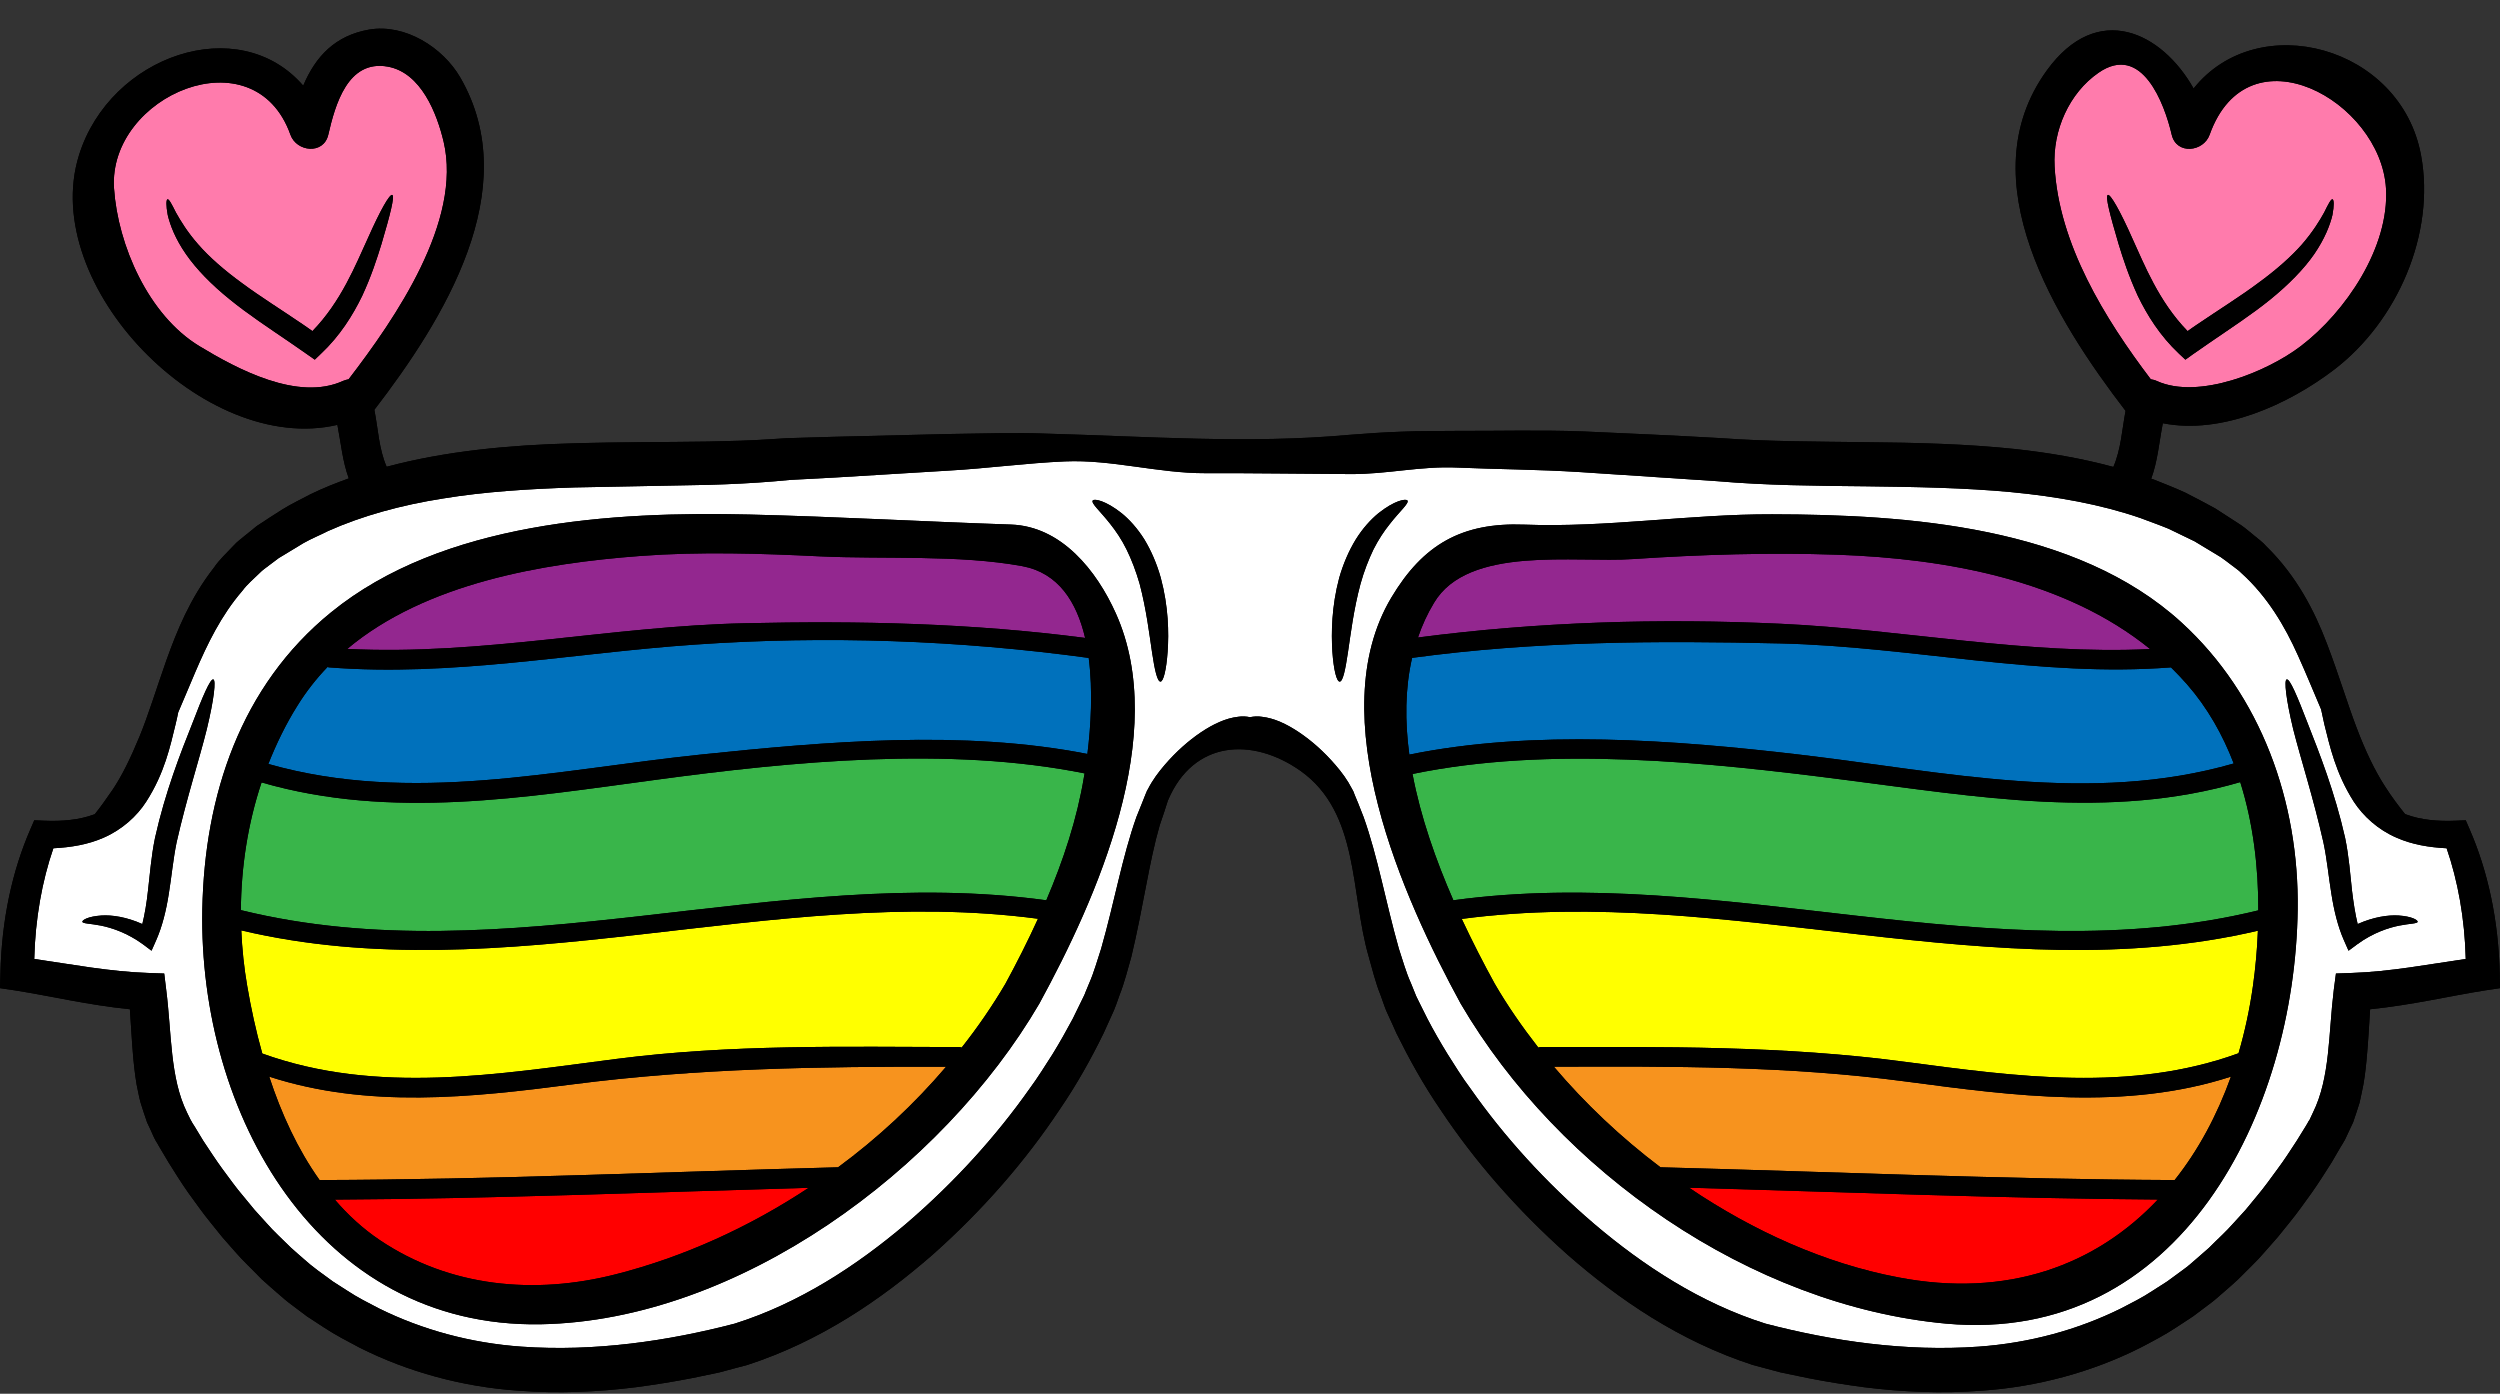
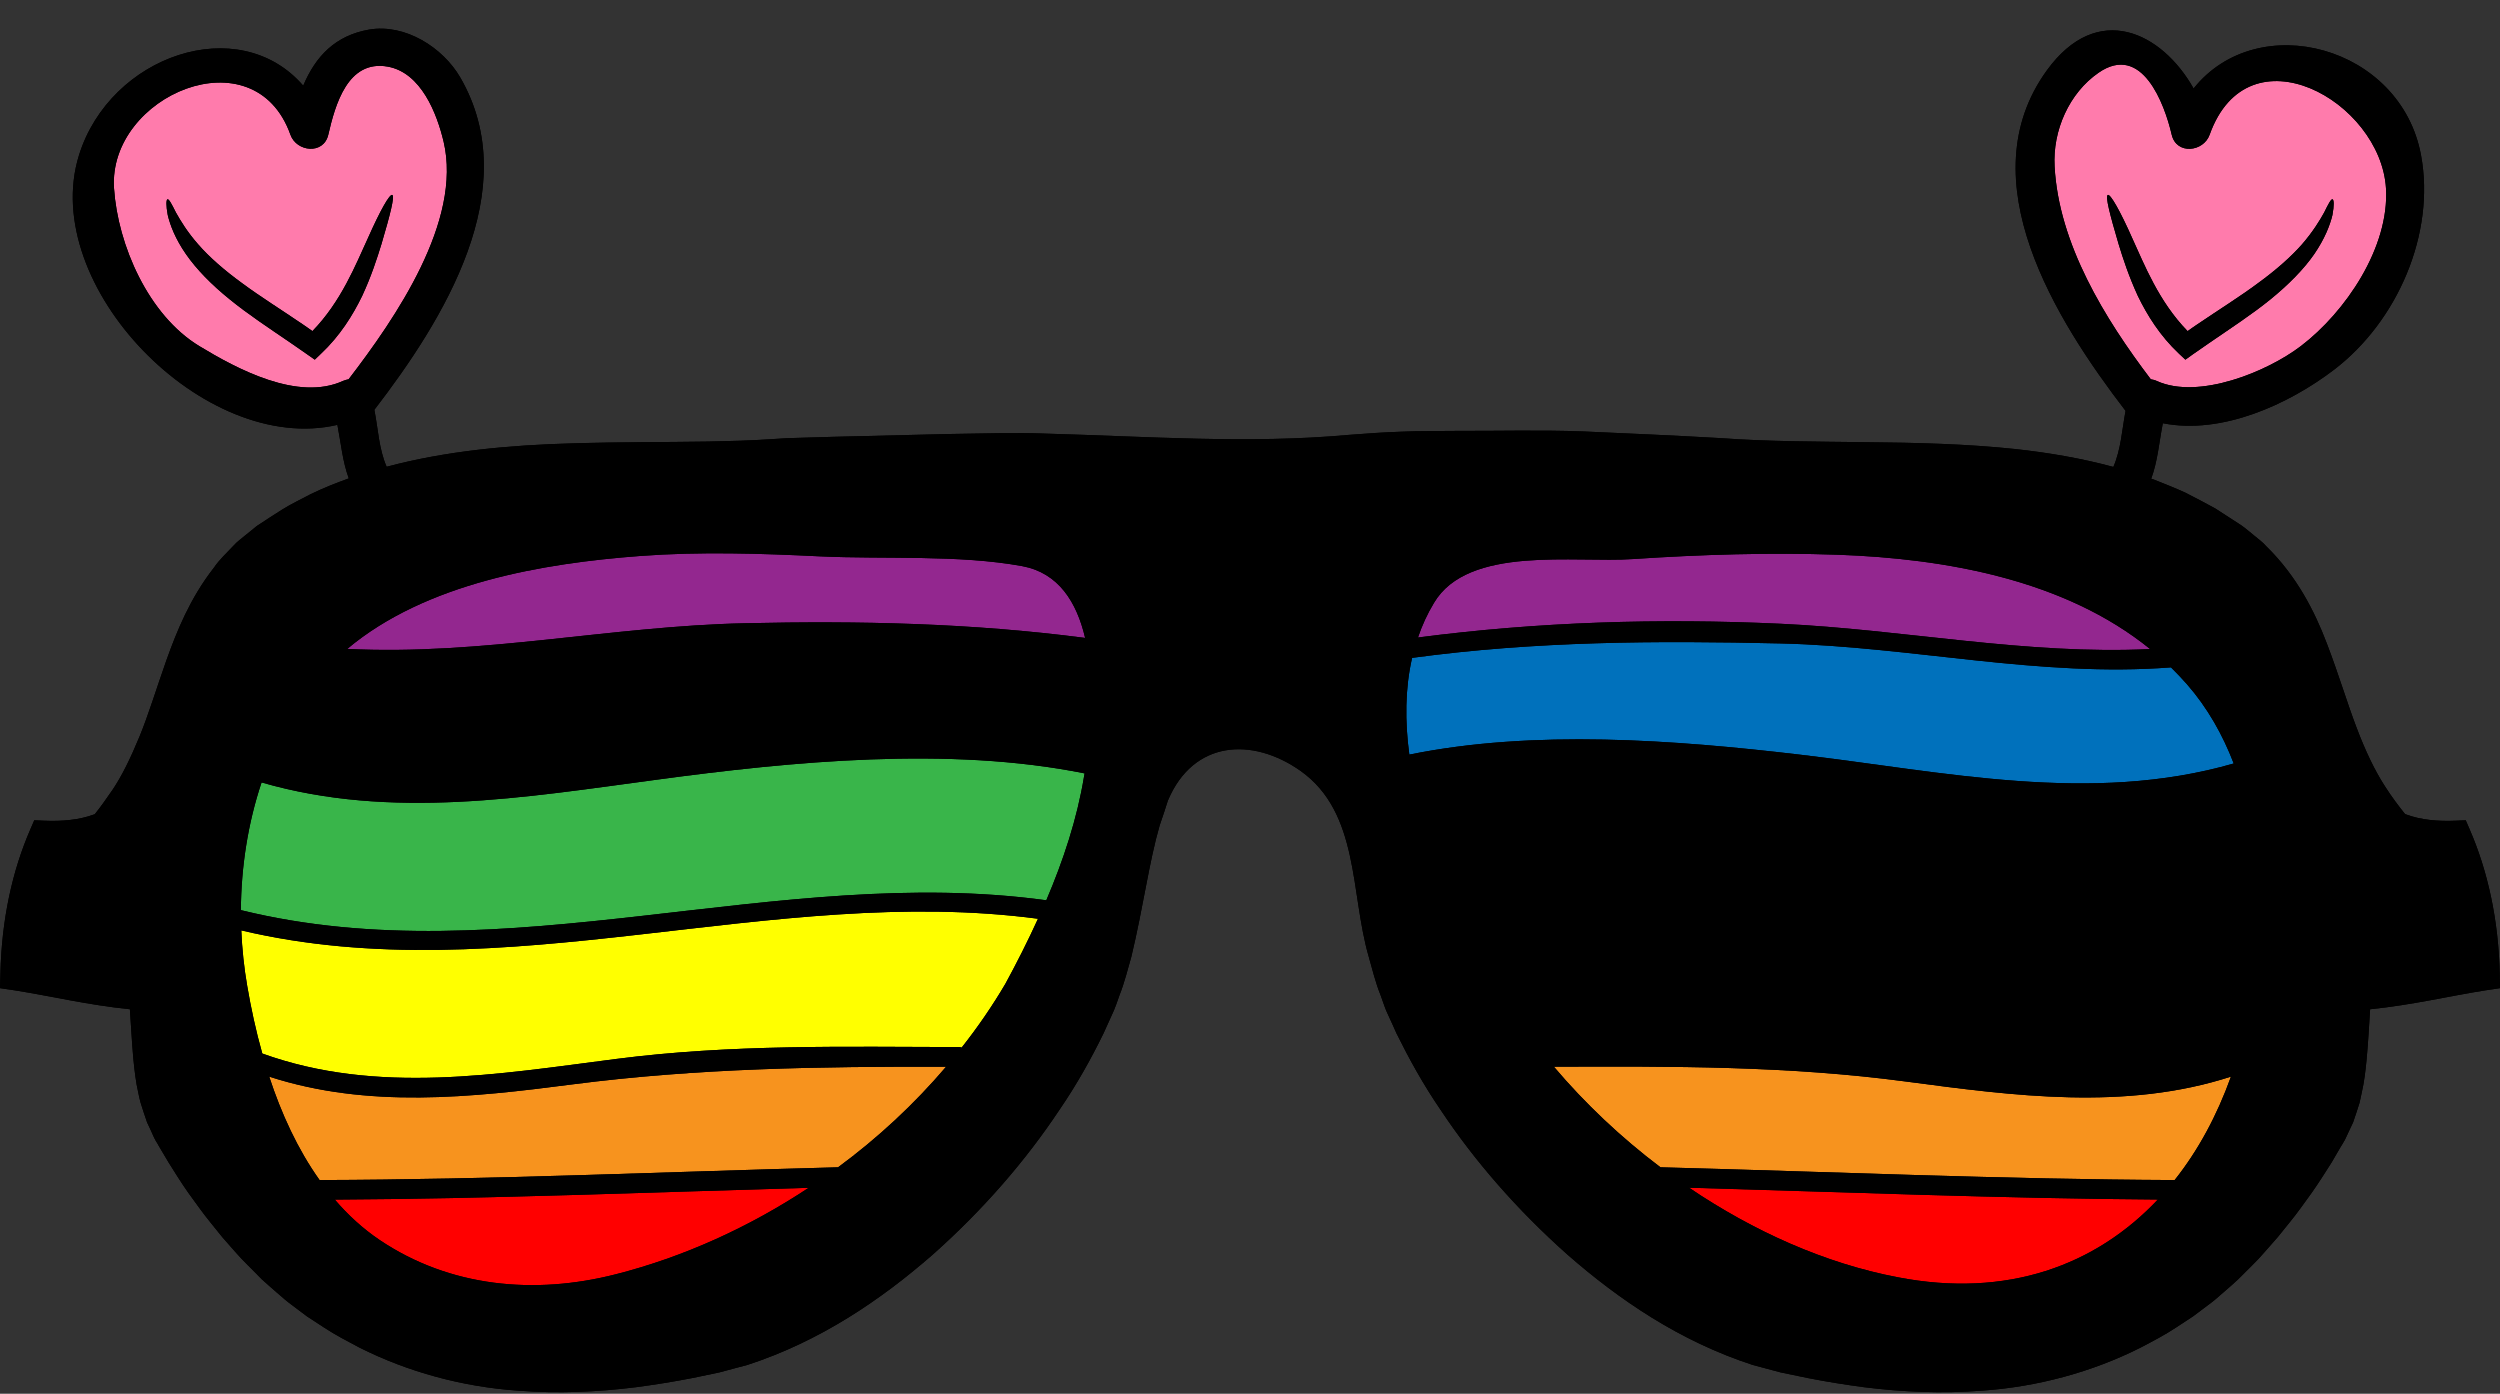
<svg xmlns="http://www.w3.org/2000/svg" height="66.9" preserveAspectRatio="xMidYMid meet" version="1.0" viewBox="4.0 29.9 120.0 66.9" width="120.0" zoomAndPan="magnify">
  <rect x="4.0" y="29.9" width="120.0" height="66.9" fill="#333333" stroke="none" />
  <g>
    <g id="change1_1">
      <path d="M 122.543 69.707 L 122.355 69.273 L 121.895 69.293 C 121.016 69.332 120.191 69.254 119.5 68.996 C 119.48 68.992 119.461 68.98 119.441 68.973 C 119.172 68.633 118.828 68.195 118.469 67.629 C 118.004 66.91 117.547 65.969 117.113 64.82 C 116.672 63.668 116.27 62.305 115.688 60.785 C 115.113 59.27 114.254 57.559 112.781 56.121 C 112.617 55.926 112.406 55.781 112.203 55.609 C 111.988 55.441 111.832 55.289 111.562 55.102 C 111.16 54.84 110.746 54.574 110.332 54.305 C 109.867 54.047 109.375 53.793 108.887 53.543 C 108.391 53.316 107.887 53.121 107.371 52.914 C 107.332 52.898 107.297 52.891 107.258 52.879 C 107.57 52.031 107.641 51.109 107.816 50.215 C 110.641 50.777 113.852 49.312 116.035 47.645 C 119.078 45.324 120.906 41.113 120.211 37.355 C 119.242 32.094 112.371 30.277 109.293 34.148 C 107.762 31.434 104.676 29.934 102.25 33.277 C 98.445 38.523 102.684 45.266 106.027 49.621 C 105.855 50.531 105.805 51.477 105.441 52.312 C 103.926 51.902 102.344 51.629 100.727 51.453 C 98.395 51.207 96 51.148 93.574 51.125 C 91.148 51.094 88.812 51.094 86.594 50.93 C 84.262 50.797 82.102 50.703 79.996 50.609 C 77.895 50.531 75.879 50.59 74.004 50.582 C 73.055 50.598 72.168 50.578 71.273 50.621 C 70.418 50.648 69.562 50.711 68.758 50.773 C 63.969 51.211 59.059 50.848 54.234 50.715 C 52.77 50.652 51.18 50.711 49.465 50.734 C 47.754 50.773 45.926 50.824 44.004 50.867 C 43.523 50.879 43.035 50.891 42.543 50.91 C 42.281 50.918 42.023 50.93 41.758 50.934 C 41.512 50.949 41.27 50.969 41.023 50.98 C 40.043 51.047 39.031 51.074 37.992 51.094 C 35.918 51.129 33.754 51.109 31.508 51.18 C 28.43 51.262 25.375 51.551 22.559 52.305 C 22.188 51.457 22.152 50.496 21.969 49.57 C 25.281 45.262 29.203 38.977 26.09 33.613 C 25.254 32.176 23.445 31.027 21.719 31.32 C 20.094 31.605 19.152 32.598 18.555 34.012 C 15.465 30.434 9.281 32.559 7.789 37.355 C 5.848 43.613 13.816 51.785 20.195 50.293 C 20.363 51.16 20.441 52.047 20.742 52.863 C 20.113 53.09 19.492 53.336 18.902 53.625 C 18.441 53.871 17.953 54.102 17.551 54.355 C 17.152 54.605 16.77 54.855 16.387 55.109 L 16.367 55.121 C 16.367 55.121 16.324 55.152 16.312 55.16 L 16.281 55.184 L 16.207 55.246 L 16.059 55.367 L 15.773 55.598 C 15.582 55.762 15.383 55.895 15.219 56.082 C 14.887 56.434 14.531 56.762 14.27 57.145 C 13.117 58.621 12.484 60.207 11.988 61.59 C 11.496 62.984 11.121 64.223 10.695 65.258 C 10.266 66.297 9.844 67.156 9.406 67.805 C 9.078 68.289 8.797 68.672 8.551 68.98 C 8.531 68.984 8.52 68.992 8.508 68.996 C 7.809 69.254 6.984 69.332 6.105 69.293 L 5.645 69.273 L 5.457 69.707 C 4.59 71.699 4.074 74.043 4.02 76.641 L 4 77.332 L 4.715 77.438 C 6.406 77.703 8.223 78.141 10.234 78.344 C 10.289 79.09 10.324 79.871 10.398 80.699 C 10.453 81.246 10.512 81.82 10.648 82.402 C 10.68 82.547 10.707 82.688 10.75 82.836 L 10.902 83.309 L 11.059 83.773 L 11.234 84.145 L 11.402 84.52 L 11.449 84.602 L 11.461 84.629 L 11.484 84.672 L 11.543 84.766 L 11.648 84.949 C 11.793 85.199 11.938 85.445 12.09 85.695 C 12.398 86.188 12.703 86.676 13.043 87.16 C 13.391 87.633 13.727 88.121 14.105 88.582 L 14.672 89.285 L 15.273 89.969 C 15.672 90.434 16.129 90.848 16.555 91.297 C 16.789 91.512 17.039 91.723 17.281 91.938 C 17.523 92.152 17.777 92.371 18.008 92.539 L 18.73 93.082 L 19.566 93.629 C 20.102 93.98 20.68 94.281 21.25 94.582 C 23.578 95.754 26.199 96.469 28.875 96.652 C 30.793 96.801 32.684 96.715 34.512 96.488 C 35.422 96.367 36.328 96.223 37.227 96.047 C 37.66 95.961 38.094 95.863 38.523 95.777 C 38.973 95.652 39.426 95.539 39.871 95.418 C 43.387 94.273 46.297 92.277 48.762 90.129 C 51.211 87.953 53.246 85.59 54.855 83.168 C 55.672 81.977 56.371 80.727 56.969 79.5 C 57.105 79.203 57.238 78.902 57.371 78.613 L 57.469 78.395 C 57.52 78.273 57.531 78.223 57.57 78.137 L 57.738 77.664 C 57.984 77.043 58.129 76.426 58.305 75.824 C 58.879 73.43 59.16 71.254 59.664 69.52 C 59.738 69.293 59.816 69.066 59.891 68.848 L 59.996 68.52 L 60.047 68.363 L 60.059 68.32 C 60.066 68.32 60.066 68.312 60.066 68.312 C 61.273 65.453 64.094 65.254 66.438 66.91 C 69.262 68.93 68.809 72.758 69.699 75.824 C 69.871 76.426 70.016 77.043 70.266 77.664 L 70.434 78.137 C 70.469 78.223 70.48 78.273 70.531 78.395 L 70.629 78.613 C 70.762 78.902 70.902 79.203 71.031 79.5 C 71.637 80.727 72.328 81.977 73.145 83.168 C 74.754 85.59 76.797 87.953 79.246 90.129 C 81.703 92.277 84.613 94.273 88.133 95.418 C 88.578 95.539 89.027 95.652 89.477 95.777 C 89.91 95.863 90.344 95.961 90.781 96.047 C 91.672 96.223 92.578 96.367 93.488 96.488 C 95.316 96.715 97.215 96.801 99.133 96.652 C 101.801 96.469 104.43 95.754 106.754 94.582 C 107.328 94.281 107.906 93.98 108.438 93.629 L 109.27 93.082 L 109.992 92.539 C 110.23 92.371 110.477 92.152 110.723 91.938 C 110.965 91.723 111.219 91.512 111.441 91.297 C 111.879 90.848 112.336 90.434 112.727 89.969 L 113.328 89.285 L 113.895 88.582 C 114.277 88.121 114.609 87.633 114.957 87.16 C 115.297 86.676 115.605 86.188 115.918 85.695 C 116.062 85.445 116.207 85.199 116.352 84.949 L 116.465 84.766 L 116.516 84.672 L 116.547 84.629 L 116.559 84.602 L 116.598 84.52 L 116.773 84.145 L 116.949 83.773 L 117.105 83.309 L 117.258 82.836 C 117.293 82.688 117.32 82.547 117.352 82.402 C 117.488 81.82 117.551 81.246 117.602 80.699 C 117.68 79.871 117.715 79.09 117.766 78.344 C 119.781 78.141 121.594 77.703 123.289 77.438 L 124 77.332 L 123.988 76.641 C 123.93 74.043 123.41 71.699 122.543 69.707" fill="inherit" />
    </g>
    <g id="change2_1">
-       <path d="M 13.93 64.887 C 14.277 63.453 14.375 62.543 14.238 62.512 C 14.094 62.473 13.734 63.309 13.219 64.66 C 12.684 66 11.93 67.918 11.441 70.117 C 11.254 71.027 11.195 71.891 11.102 72.66 C 11.039 73.246 10.949 73.781 10.832 74.254 C 10.078 73.914 9.367 73.812 8.871 73.844 C 8.223 73.887 7.953 74.062 7.953 74.141 C 7.961 74.238 8.324 74.227 8.84 74.328 C 9.367 74.434 10.113 74.68 10.863 75.227 L 11.273 75.535 L 11.496 75.031 C 11.785 74.379 11.977 73.605 12.102 72.801 C 12.234 71.996 12.309 71.152 12.477 70.332 C 12.961 68.195 13.578 66.316 13.93 64.887 Z M 53.887 78.074 C 56.648 73.016 60.16 65.113 57.559 59.34 C 56.648 57.309 54.961 55.16 52.52 55.078 C 48.344 54.938 44.16 54.699 39.973 54.598 C 33.406 54.441 25.234 54.945 19.895 59.289 C 15.543 62.828 13.816 68.082 13.711 73.547 C 13.523 83.332 19.238 93.652 29.957 93.465 C 39.445 93.293 49.242 86.031 53.887 78.074 Z M 60.047 61.172 C 60.109 60.281 60.09 59.02 59.719 57.641 C 59.531 56.965 59.254 56.328 58.93 55.793 C 58.594 55.258 58.207 54.832 57.84 54.535 C 57.066 53.922 56.527 53.828 56.453 53.922 C 56.352 54.051 56.816 54.438 57.305 55.066 C 57.559 55.387 57.836 55.789 58.074 56.273 C 58.312 56.754 58.527 57.316 58.703 57.926 C 59.027 59.156 59.168 60.344 59.297 61.203 C 59.426 62.074 59.551 62.617 59.703 62.617 C 59.84 62.617 59.984 62.074 60.047 61.172 Z M 70.699 55.066 C 71.184 54.438 71.656 54.051 71.555 53.922 C 71.473 53.828 70.934 53.922 70.164 54.535 C 69.801 54.832 69.41 55.258 69.078 55.793 C 68.75 56.328 68.473 56.965 68.281 57.641 C 67.914 59.02 67.898 60.281 67.953 61.172 C 68.016 62.074 68.16 62.617 68.305 62.617 C 68.457 62.617 68.574 62.074 68.703 61.203 C 68.832 60.344 68.973 59.156 69.305 57.926 C 69.473 57.316 69.695 56.754 69.926 56.273 C 70.172 55.789 70.441 55.387 70.699 55.066 Z M 114.289 73.547 C 114.359 68.402 112.543 63.277 108.711 59.777 C 103.648 55.152 95.555 54.598 89.07 54.586 C 85.105 54.574 81.125 55.234 77.168 55.082 C 74.176 54.969 72.309 56.027 70.781 58.59 C 67.414 64.246 71.352 73.008 74.113 78.074 C 78.824 86.129 88.039 92.57 97.41 93.434 C 108.664 94.457 114.164 83.281 114.289 73.547 Z M 120.047 74.141 C 120.047 74.059 119.77 73.887 119.137 73.844 C 118.633 73.812 117.93 73.914 117.168 74.254 C 117.051 73.781 116.969 73.246 116.898 72.66 C 116.812 71.891 116.754 71.027 116.566 70.117 C 116.07 67.918 115.312 66 114.785 64.66 C 114.266 63.309 113.914 62.473 113.762 62.512 C 113.629 62.543 113.727 63.453 114.07 64.887 C 114.43 66.316 115.043 68.195 115.523 70.332 C 115.699 71.152 115.773 71.996 115.906 72.801 C 116.031 73.605 116.219 74.379 116.508 75.031 L 116.73 75.535 L 117.145 75.227 C 117.891 74.68 118.633 74.434 119.168 74.328 C 119.676 74.227 120.047 74.238 120.047 74.141 Z M 121.438 70.617 C 121.977 72.176 122.309 74 122.355 75.93 C 120.566 76.188 118.746 76.539 116.887 76.602 L 116.125 76.629 L 116.023 77.402 C 115.762 79.508 115.855 81.625 115.02 83.309 C 115.02 83.309 114.852 83.66 114.852 83.668 L 114.816 83.711 L 114.77 83.797 L 114.668 83.969 L 114.246 84.652 C 113.949 85.105 113.656 85.566 113.328 86.004 C 113.004 86.445 112.68 86.902 112.324 87.324 L 111.789 87.973 L 111.223 88.594 C 110.852 89.02 110.43 89.391 110.035 89.793 C 109.828 89.98 109.621 90.152 109.414 90.336 C 109.211 90.516 109.012 90.691 108.754 90.875 L 108.023 91.41 L 107.328 91.855 C 106.848 92.176 106.328 92.434 105.812 92.703 C 103.73 93.734 101.406 94.367 98.969 94.539 C 95.48 94.789 91.941 94.27 88.742 93.434 C 85.633 92.453 82.871 90.645 80.523 88.648 C 78.172 86.641 76.18 84.426 74.598 82.172 C 74.18 81.617 73.828 81.039 73.473 80.48 C 73.125 79.914 72.816 79.375 72.516 78.801 C 72.371 78.508 72.227 78.219 72.082 77.93 L 71.977 77.715 C 71.965 77.684 71.926 77.582 71.898 77.52 L 71.73 77.105 C 71.484 76.566 71.328 75.98 71.145 75.434 C 70.504 73.172 70.133 71.016 69.449 69.109 C 69.359 68.887 69.273 68.664 69.191 68.453 L 69.059 68.137 L 68.996 67.98 L 68.984 67.941 C 68.957 67.887 68.965 67.898 68.953 67.871 L 68.906 67.785 C 68.668 67.32 68.395 66.961 68.109 66.629 C 67.543 65.969 66.953 65.453 66.355 65.051 C 65.766 64.656 65.164 64.371 64.566 64.305 C 64.371 64.273 64.184 64.289 64 64.324 C 63.824 64.289 63.637 64.273 63.434 64.305 C 62.836 64.371 62.238 64.656 61.645 65.051 C 61.051 65.453 60.461 65.969 59.895 66.629 C 59.613 66.961 59.336 67.32 59.098 67.785 L 59.047 67.871 C 59.043 67.898 59.043 67.887 59.023 67.941 L 59.004 67.98 L 58.941 68.137 L 58.816 68.453 C 58.727 68.664 58.641 68.887 58.551 69.109 C 57.871 71.016 57.5 73.172 56.855 75.434 C 56.672 75.98 56.516 76.566 56.277 77.105 L 56.105 77.52 C 56.082 77.582 56.043 77.684 56.023 77.715 L 55.918 77.93 C 55.781 78.219 55.637 78.508 55.492 78.801 C 55.184 79.375 54.883 79.914 54.535 80.48 C 54.176 81.039 53.82 81.617 53.41 82.172 C 51.82 84.426 49.828 86.641 47.484 88.648 C 45.129 90.645 42.375 92.453 39.266 93.434 C 36.066 94.27 32.527 94.789 29.031 94.539 C 26.598 94.367 24.273 93.734 22.188 92.703 C 21.672 92.434 21.156 92.176 20.672 91.855 L 19.977 91.41 L 19.246 90.875 C 18.996 90.691 18.789 90.516 18.586 90.336 C 18.379 90.152 18.172 89.98 17.969 89.793 C 17.57 89.391 17.148 89.02 16.781 88.594 L 16.219 87.973 L 15.684 87.324 C 15.32 86.902 15.004 86.445 14.672 86.004 C 14.352 85.566 14.055 85.105 13.754 84.652 L 13.34 83.969 L 13.23 83.797 L 13.184 83.711 C 13.184 83.711 13.156 83.668 13.152 83.66 L 12.98 83.309 C 12.152 81.625 12.246 79.508 11.977 77.402 L 11.883 76.629 L 11.121 76.602 C 9.262 76.539 7.438 76.188 5.645 75.93 C 5.691 74 6.023 72.176 6.562 70.617 C 7.406 70.574 8.23 70.438 8.973 70.109 C 9.855 69.727 10.574 69.074 11.016 68.383 C 11.906 67 12.176 65.691 12.426 64.672 C 12.477 64.469 12.516 64.277 12.555 64.09 C 12.824 63.469 13.094 62.812 13.383 62.137 C 13.949 60.82 14.613 59.438 15.633 58.258 C 15.867 57.941 16.172 57.691 16.457 57.41 C 16.59 57.266 16.766 57.156 16.922 57.031 C 17.074 56.918 17.223 56.805 17.379 56.688 C 17.77 56.453 18.164 56.215 18.566 55.969 C 18.965 55.742 19.348 55.594 19.742 55.391 C 21.383 54.656 23.27 54.141 25.262 53.828 C 27.262 53.5 29.379 53.367 31.57 53.297 C 33.789 53.254 35.953 53.211 38.043 53.172 C 39.102 53.141 40.145 53.09 41.172 53.004 C 41.43 52.977 41.684 52.961 41.941 52.934 C 42.172 52.922 42.406 52.91 42.633 52.898 C 43.129 52.871 43.613 52.848 44.09 52.82 C 46.012 52.703 47.836 52.594 49.547 52.488 C 51.398 52.383 53.285 52.125 55.121 52.047 C 57.355 51.949 59.605 52.621 61.852 52.613 C 64.184 52.605 66.516 52.645 68.844 52.656 C 70.598 52.664 72.188 52.262 73.961 52.344 C 75.816 52.426 77.789 52.43 79.875 52.562 C 81.961 52.703 84.148 52.848 86.418 52.996 C 88.75 53.199 91.137 53.219 93.551 53.242 C 95.965 53.273 98.301 53.312 100.516 53.52 C 102.73 53.73 104.832 54.109 106.719 54.758 C 107.184 54.934 107.652 55.098 108.086 55.277 C 108.516 55.484 108.93 55.688 109.34 55.883 C 109.766 56.141 110.188 56.391 110.594 56.641 C 110.719 56.723 110.93 56.887 111.09 57.008 C 111.254 57.141 111.441 57.254 111.59 57.41 C 112.84 58.539 113.676 59.961 114.305 61.367 C 114.711 62.262 115.062 63.133 115.414 63.953 C 115.465 64.176 115.516 64.418 115.57 64.672 C 115.828 65.691 116.102 67 116.984 68.383 C 117.434 69.074 118.145 69.727 119.035 70.109 C 119.777 70.438 120.594 70.574 121.438 70.617" fill="#fff" />
-     </g>
+       </g>
    <g id="change3_1">
      <path d="M 115.957 40.219 C 116.043 39.754 116.031 39.492 115.961 39.465 C 115.887 39.449 115.762 39.688 115.559 40.102 C 115.348 40.484 115.012 41.035 114.492 41.633 C 113.965 42.23 113.246 42.867 112.379 43.496 C 111.52 44.137 110.5 44.77 109.438 45.492 C 109.293 45.586 109.148 45.695 109.004 45.793 C 107.621 44.375 106.93 42.602 106.359 41.359 C 105.762 40.008 105.297 39.203 105.176 39.258 C 105.047 39.316 105.27 40.184 105.691 41.609 C 105.906 42.32 106.188 43.172 106.617 44.105 C 107.062 45.023 107.68 46.02 108.59 46.875 L 108.898 47.164 L 109.258 46.906 C 109.516 46.73 109.77 46.547 110.035 46.367 C 111.07 45.656 112.102 44.984 112.977 44.273 C 113.852 43.562 114.586 42.816 115.082 42.098 C 115.578 41.375 115.844 40.703 115.957 40.219 Z M 118.527 38.938 C 118.695 41.773 116.586 44.879 114.441 46.512 C 112.82 47.75 109.527 49.094 107.535 48.191 C 107.434 48.141 107.332 48.121 107.238 48.105 C 105.02 45.184 102.82 41.598 102.621 37.891 C 102.523 36.172 103.316 34.367 104.73 33.391 C 106.812 31.949 107.898 34.883 108.242 36.367 C 108.473 37.344 109.77 37.191 110.062 36.367 C 111.914 31.184 118.273 34.754 118.527 38.938" fill="#ff7bac" />
    </g>
    <g id="change3_2">
      <path d="M 22.312 41.609 C 22.734 40.184 22.953 39.316 22.828 39.258 C 22.703 39.203 22.246 40.008 21.648 41.359 C 21.074 42.602 20.379 44.375 18.996 45.793 C 18.852 45.695 18.711 45.586 18.566 45.492 C 17.508 44.77 16.488 44.137 15.625 43.496 C 14.758 42.867 14.035 42.23 13.516 41.633 C 12.988 41.035 12.66 40.484 12.445 40.102 C 12.238 39.688 12.113 39.449 12.039 39.465 C 11.977 39.492 11.965 39.754 12.051 40.219 C 12.164 40.703 12.422 41.375 12.926 42.098 C 13.422 42.816 14.148 43.562 15.031 44.273 C 15.902 44.984 16.926 45.656 17.965 46.367 C 18.227 46.547 18.484 46.73 18.742 46.906 L 19.109 47.164 L 19.41 46.875 C 20.32 46.02 20.938 45.023 21.383 44.105 C 21.816 43.172 22.094 42.32 22.312 41.609 Z M 25.293 36.699 C 26.191 40.504 23 45.152 20.734 48.105 C 20.648 48.121 20.559 48.145 20.465 48.184 C 18.305 49.176 15.387 47.617 13.566 46.512 C 11.121 45.027 9.656 41.664 9.473 38.938 C 9.184 34.488 16.207 31.492 17.941 36.367 C 18.234 37.191 19.531 37.336 19.758 36.367 C 20.09 34.93 20.688 32.754 22.613 33.098 C 24.219 33.391 24.973 35.355 25.293 36.699" fill="#ff7bac" />
    </g>
    <g id="change4_1">
      <path d="M 53.066 57.074 C 54.812 57.398 55.684 58.805 56.086 60.52 C 50.633 59.809 45.254 59.691 39.742 59.816 C 33.355 59.953 27.066 61.375 20.668 61.047 C 24.438 57.887 30.051 56.938 34.738 56.586 C 37.605 56.371 40.496 56.465 43.359 56.605 C 46.473 56.75 50.016 56.516 53.066 57.074" fill="#93278f" />
    </g>
    <g id="change4_2">
      <path d="M 107.207 61.055 C 101.258 61.344 95.406 60.117 89.465 59.84 C 83.621 59.57 77.844 59.746 72.062 60.5 C 72.258 59.922 72.508 59.371 72.832 58.836 C 74.477 56.062 79.609 56.93 82.391 56.734 C 85.664 56.516 88.938 56.414 92.219 56.527 C 97.391 56.711 103.109 57.73 107.207 61.055" fill="#93278f" />
    </g>
    <g id="change5_1">
      <path d="M 108.98 62.75 C 109.961 63.875 110.688 65.164 111.219 66.547 C 104.355 68.531 97.309 66.938 90.379 66.121 C 84.375 65.414 77.613 64.906 71.648 66.121 C 71.434 64.531 71.441 62.957 71.781 61.477 C 77.688 60.676 83.508 60.645 89.465 60.785 C 95.758 60.934 101.883 62.422 108.207 61.934 C 108.473 62.199 108.734 62.469 108.98 62.75" fill="#0071bc" />
    </g>
    <g id="change5_2">
-       <path d="M 56.258 61.48 C 56.465 63.066 56.359 64.773 56.195 66.09 C 50.23 64.914 43.617 65.496 37.621 66.121 C 30.68 66.844 23.758 68.527 16.879 66.57 C 17.262 65.605 17.719 64.66 18.273 63.777 C 18.699 63.09 19.184 62.473 19.723 61.914 C 19.75 61.922 19.77 61.934 19.793 61.934 C 25.703 62.395 31.488 61.242 37.363 60.84 C 43.664 60.402 50.016 60.625 56.258 61.48" fill="#0071bc" />
-     </g>
+       </g>
    <g id="change6_1">
-       <path d="M 111.531 67.441 C 112.152 69.406 112.406 71.52 112.398 73.598 C 99.684 76.703 86.645 71.348 73.762 73.113 C 72.926 71.199 72.188 69.117 71.801 67.051 C 78.359 65.691 85.902 66.477 92.508 67.328 C 98.875 68.137 105.246 69.281 111.531 67.441" fill="#39b54a" />
-     </g>
+       </g>
    <g id="change6_2">
      <path d="M 56.062 67.023 C 56.051 67.07 56.043 67.117 56.035 67.164 C 55.699 69.211 55.039 71.199 54.223 73.113 C 41.336 71.348 28.285 76.715 15.562 73.586 C 15.578 71.504 15.898 69.426 16.555 67.457 C 22.789 69.262 29.176 68.176 35.5 67.328 C 42.027 66.445 49.559 65.711 56.062 67.023" fill="#39b54a" />
    </g>
    <g id="change7_1">
-       <path d="M 112.379 74.574 C 112.344 75.477 112.262 76.371 112.141 77.23 C 111.984 78.348 111.75 79.426 111.449 80.457 C 106.27 82.34 100.809 81.578 95.473 80.871 C 89.609 80.086 83.84 80.148 77.941 80.16 C 77.902 80.16 77.875 80.172 77.84 80.184 C 77.066 79.191 76.355 78.168 75.746 77.117 C 75.223 76.168 74.684 75.117 74.164 74.008 C 86.914 72.309 99.766 77.531 112.379 74.574" fill="#ff0" />
-     </g>
+       </g>
    <g id="change7_2">
      <path d="M 53.824 74 C 53.34 75.062 52.812 76.105 52.262 77.117 C 51.637 78.18 50.934 79.203 50.16 80.184 C 50.129 80.172 50.098 80.16 50.059 80.16 C 44.531 80.148 39.074 80.02 33.574 80.73 C 27.906 81.461 22.102 82.461 16.59 80.469 C 16.281 79.375 16.047 78.281 15.867 77.23 C 15.715 76.352 15.621 75.457 15.582 74.559 C 28.203 77.543 41.066 72.309 53.824 74" fill="#ff0" />
    </g>
    <g id="change8_1">
      <path d="M 111.086 81.578 C 110.418 83.441 109.516 85.117 108.383 86.543 C 100.148 86.508 91.93 86.145 83.703 85.93 C 81.812 84.504 80.082 82.867 78.586 81.102 C 84.262 81.082 89.824 81.059 95.473 81.812 C 100.684 82.504 106.012 83.219 111.086 81.578" fill="#f7931e" />
    </g>
    <g id="change8_2">
      <path d="M 31.484 81.949 C 37.496 81.172 43.367 81.09 49.414 81.102 C 47.887 82.895 46.141 84.52 44.227 85.93 C 35.934 86.148 27.637 86.52 19.34 86.543 C 18.285 85.062 17.5 83.344 16.922 81.578 C 21.652 83.113 26.598 82.586 31.484 81.949" fill="#f7931e" />
    </g>
    <path d="M 107.578 87.477 C 104.598 90.637 100.344 92.227 95.086 91.207 C 91.602 90.543 88.172 89.004 85.074 86.91 C 92.578 87.121 100.074 87.426 107.578 87.477" fill="red" />
    <path d="M 42.816 86.914 C 39.953 88.809 36.801 90.238 33.57 91.062 C 29.672 92.062 25.602 91.691 22.227 89.422 C 21.414 88.875 20.699 88.215 20.07 87.48 C 27.656 87.438 35.234 87.129 42.816 86.914" fill="red" />
    <g id="change1_2">
      <path d="M 20.734 48.105 C 23 45.152 26.191 40.504 25.293 36.699 C 24.973 35.355 24.219 33.391 22.613 33.098 C 20.688 32.754 20.09 34.93 19.758 36.367 C 19.531 37.336 18.234 37.191 17.941 36.367 C 16.207 31.492 9.184 34.488 9.473 38.938 C 9.656 41.664 11.121 45.027 13.566 46.512 C 15.387 47.617 18.305 49.176 20.465 48.184 C 20.559 48.145 20.648 48.121 20.734 48.105 Z M 114.441 46.512 C 116.586 44.879 118.695 41.773 118.527 38.938 C 118.273 34.754 111.914 31.184 110.062 36.367 C 109.77 37.191 108.473 37.344 108.242 36.367 C 107.898 34.883 106.812 31.949 104.73 33.391 C 103.316 34.367 102.523 36.172 102.621 37.891 C 102.82 41.598 105.02 45.184 107.238 48.105 C 107.332 48.121 107.434 48.141 107.535 48.191 C 109.527 49.094 112.82 47.75 114.441 46.512 Z M 122.355 75.93 C 122.309 74 121.977 72.176 121.438 70.617 C 120.594 70.574 119.777 70.438 119.035 70.109 C 118.145 69.727 117.434 69.074 116.984 68.383 C 116.102 67 115.828 65.691 115.57 64.672 C 115.516 64.418 115.465 64.176 115.414 63.953 C 115.062 63.133 114.711 62.262 114.305 61.367 C 113.676 59.961 112.84 58.539 111.59 57.41 C 111.441 57.254 111.254 57.141 111.09 57.008 C 110.93 56.887 110.719 56.723 110.594 56.641 C 110.188 56.391 109.766 56.141 109.34 55.883 C 108.93 55.688 108.516 55.484 108.086 55.277 C 107.652 55.098 107.184 54.934 106.719 54.758 C 104.832 54.109 102.73 53.73 100.516 53.52 C 98.301 53.312 95.965 53.273 93.551 53.242 C 91.137 53.219 88.75 53.199 86.418 52.996 C 84.148 52.848 81.961 52.703 79.875 52.562 C 77.789 52.43 75.816 52.426 73.961 52.344 C 72.188 52.262 70.598 52.664 68.844 52.656 C 66.516 52.645 64.184 52.605 61.852 52.613 C 59.605 52.621 57.355 51.949 55.121 52.047 C 53.285 52.125 51.398 52.383 49.547 52.488 C 47.836 52.594 46.012 52.703 44.09 52.82 C 43.613 52.848 43.129 52.871 42.633 52.898 C 42.406 52.91 42.172 52.922 41.941 52.934 C 41.684 52.961 41.43 52.977 41.172 53.004 C 40.145 53.09 39.102 53.141 38.043 53.172 C 35.953 53.211 33.789 53.254 31.57 53.297 C 29.379 53.367 27.262 53.5 25.262 53.828 C 23.27 54.141 21.383 54.656 19.742 55.391 C 19.348 55.594 18.965 55.742 18.566 55.969 C 18.164 56.215 17.77 56.453 17.379 56.688 C 17.223 56.805 17.074 56.918 16.922 57.031 C 16.766 57.156 16.59 57.266 16.457 57.41 C 16.172 57.691 15.867 57.941 15.633 58.258 C 14.613 59.438 13.949 60.82 13.383 62.137 C 13.094 62.812 12.824 63.469 12.555 64.09 C 12.516 64.277 12.477 64.469 12.426 64.672 C 12.176 65.691 11.906 67 11.016 68.383 C 10.574 69.074 9.855 69.727 8.973 70.109 C 8.23 70.438 7.406 70.574 6.562 70.617 C 6.023 72.176 5.691 74 5.645 75.93 C 7.438 76.188 9.262 76.539 11.121 76.602 L 11.883 76.629 L 11.977 77.402 C 12.246 79.508 12.152 81.625 12.98 83.309 L 13.152 83.66 C 13.156 83.668 13.184 83.711 13.184 83.711 L 13.23 83.797 L 13.34 83.969 L 13.754 84.652 C 14.055 85.105 14.352 85.566 14.672 86.004 C 15.004 86.445 15.32 86.902 15.684 87.324 L 16.219 87.973 L 16.781 88.594 C 17.148 89.02 17.57 89.391 17.969 89.793 C 18.172 89.98 18.379 90.152 18.586 90.336 C 18.789 90.516 18.996 90.691 19.246 90.875 L 19.977 91.41 L 20.672 91.855 C 21.156 92.176 21.672 92.434 22.188 92.703 C 24.273 93.734 26.598 94.367 29.031 94.539 C 32.527 94.789 36.066 94.27 39.266 93.434 C 42.375 92.453 45.129 90.645 47.484 88.648 C 49.828 86.641 51.82 84.426 53.41 82.172 C 53.82 81.617 54.176 81.039 54.535 80.48 C 54.883 79.914 55.184 79.375 55.492 78.801 C 55.637 78.508 55.781 78.219 55.918 77.93 L 56.023 77.715 C 56.043 77.684 56.082 77.582 56.105 77.52 L 56.277 77.105 C 56.516 76.566 56.672 75.98 56.855 75.434 C 57.5 73.172 57.871 71.016 58.551 69.109 C 58.641 68.887 58.727 68.664 58.816 68.453 L 58.941 68.137 L 59.004 67.98 L 59.023 67.941 C 59.043 67.887 59.043 67.898 59.047 67.871 L 59.098 67.785 C 59.336 67.32 59.613 66.961 59.895 66.629 C 60.461 65.969 61.051 65.453 61.645 65.051 C 62.238 64.656 62.836 64.371 63.434 64.305 C 63.637 64.273 63.824 64.289 64 64.324 C 64.184 64.289 64.371 64.273 64.566 64.305 C 65.164 64.371 65.766 64.656 66.355 65.051 C 66.953 65.453 67.543 65.969 68.109 66.629 C 68.395 66.961 68.668 67.32 68.906 67.785 L 68.953 67.871 C 68.965 67.898 68.957 67.887 68.984 67.941 L 68.996 67.98 L 69.059 68.137 L 69.191 68.453 C 69.273 68.664 69.359 68.887 69.449 69.109 C 70.133 71.016 70.504 73.172 71.145 75.434 C 71.328 75.98 71.484 76.566 71.73 77.105 L 71.898 77.52 C 71.926 77.582 71.965 77.684 71.977 77.715 L 72.082 77.93 C 72.227 78.219 72.371 78.508 72.516 78.801 C 72.816 79.375 73.125 79.914 73.473 80.48 C 73.828 81.039 74.18 81.617 74.598 82.172 C 76.18 84.426 78.172 86.641 80.523 88.648 C 82.871 90.645 85.633 92.453 88.742 93.434 C 91.941 94.27 95.48 94.789 98.969 94.539 C 101.406 94.367 103.73 93.734 105.812 92.703 C 106.328 92.434 106.848 92.176 107.328 91.855 L 108.023 91.41 L 108.754 90.875 C 109.012 90.691 109.211 90.516 109.414 90.336 C 109.621 90.152 109.828 89.98 110.035 89.793 C 110.43 89.391 110.852 89.02 111.223 88.594 L 111.789 87.973 L 112.324 87.324 C 112.68 86.902 113.004 86.445 113.328 86.004 C 113.656 85.566 113.949 85.105 114.246 84.652 L 114.668 83.969 L 114.77 83.797 L 114.816 83.711 L 114.852 83.668 C 114.852 83.66 115.02 83.309 115.02 83.309 C 115.855 81.625 115.762 79.508 116.023 77.402 L 116.125 76.629 L 116.887 76.602 C 118.746 76.539 120.566 76.188 122.355 75.93 Z M 123.988 76.641 L 124 77.332 L 123.289 77.438 C 121.594 77.703 119.781 78.141 117.766 78.344 C 117.715 79.09 117.68 79.871 117.602 80.699 C 117.551 81.246 117.488 81.82 117.352 82.402 C 117.32 82.547 117.293 82.688 117.258 82.836 L 117.105 83.309 L 116.949 83.773 L 116.773 84.145 L 116.598 84.52 L 116.559 84.602 L 116.547 84.629 L 116.516 84.672 L 116.465 84.766 L 116.352 84.949 C 116.207 85.199 116.062 85.445 115.918 85.695 C 115.605 86.188 115.297 86.676 114.957 87.16 C 114.609 87.633 114.277 88.121 113.895 88.582 L 113.328 89.285 L 112.727 89.969 C 112.336 90.434 111.879 90.848 111.441 91.297 C 111.219 91.512 110.965 91.723 110.719 91.938 C 110.477 92.152 110.23 92.371 109.992 92.539 L 109.27 93.082 L 108.438 93.629 C 107.906 93.98 107.328 94.281 106.754 94.582 C 104.43 95.754 101.801 96.469 99.133 96.652 C 97.215 96.801 95.316 96.715 93.488 96.488 C 92.578 96.367 91.672 96.223 90.781 96.047 C 90.344 95.961 89.91 95.863 89.477 95.777 C 89.027 95.652 88.578 95.539 88.133 95.418 C 84.613 94.273 81.703 92.277 79.246 90.129 C 76.797 87.953 74.754 85.59 73.145 83.168 C 72.328 81.977 71.637 80.727 71.031 79.5 C 70.902 79.203 70.762 78.902 70.629 78.613 L 70.531 78.395 C 70.48 78.273 70.469 78.223 70.434 78.137 L 70.266 77.664 C 70.016 77.043 69.871 76.426 69.699 75.824 C 68.809 72.758 69.262 68.93 66.438 66.91 C 64.094 65.254 61.273 65.453 60.066 68.312 C 60.066 68.312 60.066 68.32 60.059 68.32 L 60.047 68.363 L 59.996 68.52 L 59.891 68.848 C 59.816 69.066 59.738 69.293 59.664 69.52 C 59.16 71.254 58.879 73.43 58.305 75.824 C 58.129 76.426 57.984 77.043 57.738 77.664 L 57.57 78.137 C 57.531 78.223 57.52 78.273 57.469 78.395 L 57.371 78.613 C 57.238 78.902 57.105 79.203 56.969 79.5 C 56.371 80.727 55.672 81.977 54.855 83.168 C 53.246 85.59 51.211 87.953 48.762 90.129 C 46.297 92.277 43.387 94.273 39.871 95.418 C 39.426 95.539 38.973 95.652 38.523 95.777 C 38.094 95.863 37.66 95.961 37.227 96.047 C 36.328 96.223 35.422 96.367 34.512 96.488 C 32.684 96.715 30.793 96.801 28.875 96.652 C 26.199 96.469 23.578 95.754 21.25 94.582 C 20.68 94.281 20.102 93.98 19.566 93.629 L 18.73 93.082 L 18.008 92.539 C 17.777 92.371 17.523 92.152 17.281 91.938 C 17.039 91.723 16.789 91.512 16.555 91.297 C 16.129 90.848 15.672 90.434 15.273 89.969 L 14.672 89.285 L 14.105 88.582 C 13.727 88.121 13.391 87.633 13.043 87.16 C 12.703 86.676 12.398 86.188 12.09 85.695 C 11.938 85.445 11.793 85.199 11.648 84.949 L 11.543 84.766 L 11.484 84.672 L 11.461 84.629 L 11.449 84.602 L 11.402 84.52 L 11.234 84.145 L 11.059 83.773 L 10.902 83.309 L 10.75 82.836 C 10.707 82.688 10.68 82.547 10.648 82.402 C 10.512 81.82 10.453 81.246 10.398 80.699 C 10.324 79.871 10.289 79.09 10.234 78.344 C 8.223 78.141 6.406 77.703 4.715 77.438 L 4 77.332 L 4.02 76.641 C 4.074 74.043 4.59 71.699 5.457 69.707 L 5.645 69.273 L 6.105 69.293 C 6.984 69.332 7.809 69.254 8.508 68.996 C 8.52 68.992 8.531 68.984 8.551 68.98 C 8.797 68.672 9.078 68.289 9.406 67.805 C 9.844 67.156 10.266 66.297 10.695 65.258 C 11.121 64.223 11.496 62.984 11.988 61.59 C 12.484 60.207 13.117 58.621 14.27 57.145 C 14.531 56.762 14.887 56.434 15.219 56.082 C 15.383 55.895 15.582 55.762 15.77 55.598 L 16.059 55.367 L 16.207 55.246 L 16.281 55.184 L 16.312 55.16 C 16.324 55.152 16.367 55.121 16.367 55.121 L 16.387 55.109 C 16.77 54.855 17.152 54.605 17.551 54.355 C 17.953 54.102 18.441 53.871 18.902 53.625 C 19.492 53.336 20.113 53.09 20.742 52.863 C 20.441 52.047 20.363 51.16 20.195 50.293 C 13.816 51.785 5.848 43.613 7.789 37.355 C 9.281 32.559 15.465 30.434 18.555 34.012 C 19.152 32.598 20.094 31.605 21.719 31.32 C 23.445 31.027 25.254 32.176 26.09 33.613 C 29.203 38.977 25.281 45.262 21.969 49.57 C 22.152 50.496 22.188 51.457 22.559 52.305 C 25.375 51.551 28.43 51.262 31.508 51.18 C 33.754 51.113 35.918 51.129 37.992 51.094 C 39.031 51.074 40.043 51.047 41.023 50.98 C 41.27 50.969 41.512 50.949 41.758 50.934 C 42.023 50.93 42.281 50.918 42.543 50.91 C 43.035 50.891 43.523 50.879 44.004 50.867 C 45.926 50.824 47.754 50.773 49.465 50.734 C 51.18 50.711 52.77 50.652 54.234 50.715 C 59.059 50.848 63.969 51.211 68.758 50.773 C 69.562 50.711 70.418 50.648 71.273 50.621 C 72.168 50.578 73.055 50.598 74.004 50.582 C 75.879 50.59 77.895 50.531 79.996 50.609 C 82.102 50.703 84.262 50.797 86.594 50.93 C 88.812 51.094 91.148 51.094 93.574 51.125 C 96 51.148 98.395 51.207 100.727 51.453 C 102.344 51.629 103.926 51.902 105.441 52.312 C 105.805 51.477 105.855 50.531 106.027 49.621 C 102.684 45.266 98.445 38.523 102.25 33.277 C 104.676 29.934 107.762 31.434 109.293 34.148 C 112.375 30.277 119.242 32.094 120.211 37.355 C 120.906 41.113 119.078 45.324 116.035 47.645 C 113.852 49.312 110.641 50.777 107.816 50.215 C 107.641 51.113 107.57 52.031 107.258 52.879 C 107.297 52.891 107.332 52.898 107.371 52.914 C 107.887 53.121 108.391 53.316 108.887 53.543 C 109.375 53.797 109.867 54.047 110.332 54.305 C 110.746 54.574 111.16 54.84 111.562 55.102 C 111.832 55.289 111.988 55.441 112.203 55.609 C 112.406 55.781 112.617 55.926 112.781 56.121 C 114.254 57.559 115.113 59.27 115.688 60.785 C 116.27 62.305 116.672 63.668 117.113 64.82 C 117.547 65.969 118.004 66.91 118.469 67.629 C 118.828 68.195 119.172 68.633 119.441 68.973 C 119.461 68.98 119.48 68.992 119.5 68.996 C 120.191 69.254 121.016 69.332 121.895 69.293 L 122.355 69.273 L 122.543 69.707 C 123.41 71.699 123.93 74.043 123.988 76.641" fill="inherit" />
    </g>
    <g id="change1_3">
      <path d="M 119.137 73.844 C 119.77 73.887 120.047 74.059 120.047 74.141 C 120.047 74.238 119.676 74.227 119.168 74.328 C 118.633 74.434 117.891 74.68 117.145 75.227 L 116.73 75.535 L 116.508 75.031 C 116.219 74.379 116.031 73.605 115.906 72.801 C 115.773 71.996 115.699 71.152 115.523 70.332 C 115.043 68.195 114.43 66.316 114.07 64.887 C 113.727 63.453 113.629 62.543 113.762 62.512 C 113.914 62.473 114.266 63.309 114.785 64.66 C 115.312 66 116.07 67.918 116.566 70.117 C 116.754 71.027 116.812 71.891 116.898 72.66 C 116.969 73.246 117.051 73.781 117.168 74.254 C 117.93 73.914 118.633 73.812 119.137 73.844" fill="inherit" />
    </g>
    <g id="change1_4">
      <path d="M 115.961 39.465 C 116.031 39.492 116.043 39.754 115.957 40.219 C 115.844 40.703 115.578 41.375 115.082 42.098 C 114.586 42.816 113.852 43.562 112.977 44.273 C 112.102 44.984 111.07 45.656 110.035 46.367 C 109.77 46.547 109.516 46.73 109.258 46.906 L 108.898 47.164 L 108.59 46.875 C 107.68 46.02 107.062 45.023 106.617 44.105 C 106.188 43.172 105.906 42.32 105.691 41.609 C 105.27 40.184 105.047 39.316 105.176 39.258 C 105.297 39.203 105.762 40.008 106.359 41.359 C 106.93 42.602 107.621 44.375 109.004 45.793 C 109.148 45.695 109.293 45.586 109.438 45.492 C 110.5 44.77 111.52 44.137 112.379 43.496 C 113.246 42.867 113.965 42.23 114.492 41.633 C 115.012 41.035 115.348 40.484 115.559 40.102 C 115.762 39.688 115.887 39.449 115.961 39.465" fill="inherit" />
    </g>
    <g id="change1_5">
      <path d="M 95.086 91.207 C 100.344 92.227 104.598 90.637 107.578 87.477 C 100.074 87.426 92.578 87.121 85.074 86.91 C 88.172 89.004 91.602 90.543 95.086 91.207 Z M 89.465 59.84 C 95.406 60.117 101.258 61.344 107.207 61.055 C 103.109 57.73 97.391 56.711 92.219 56.527 C 88.938 56.414 85.664 56.516 82.391 56.734 C 79.609 56.93 74.477 56.062 72.832 58.836 C 72.508 59.371 72.258 59.922 72.062 60.5 C 77.844 59.746 83.621 59.57 89.465 59.84 Z M 108.383 86.543 C 109.516 85.117 110.418 83.441 111.086 81.578 C 106.012 83.219 100.684 82.504 95.473 81.812 C 89.824 81.059 84.262 81.082 78.586 81.102 C 80.082 82.867 81.812 84.504 83.703 85.93 C 91.93 86.145 100.148 86.508 108.383 86.543 Z M 111.219 66.547 C 110.688 65.164 109.961 63.875 108.98 62.75 C 108.734 62.469 108.473 62.199 108.207 61.934 C 101.883 62.422 95.758 60.934 89.465 60.785 C 83.508 60.645 77.688 60.676 71.781 61.477 C 71.441 62.957 71.434 64.531 71.648 66.121 C 77.613 64.906 84.375 65.414 90.379 66.121 C 97.309 66.938 104.355 68.531 111.219 66.547 Z M 112.141 77.23 C 112.262 76.371 112.344 75.477 112.379 74.574 C 99.766 77.531 86.914 72.309 74.164 74.008 C 74.684 75.117 75.223 76.168 75.746 77.117 C 76.355 78.168 77.066 79.191 77.84 80.184 C 77.875 80.172 77.902 80.16 77.941 80.16 C 83.84 80.148 89.609 80.086 95.473 80.871 C 100.809 81.578 106.27 82.34 111.449 80.457 C 111.75 79.426 111.984 78.348 112.141 77.23 Z M 112.398 73.598 C 112.406 71.52 112.152 69.406 111.531 67.441 C 105.246 69.281 98.875 68.137 92.508 67.328 C 85.902 66.477 78.359 65.691 71.801 67.051 C 72.188 69.117 72.926 71.199 73.762 73.113 C 86.645 71.348 99.684 76.703 112.398 73.598 Z M 108.711 59.777 C 112.543 63.277 114.359 68.402 114.289 73.547 C 114.164 83.281 108.664 94.457 97.41 93.434 C 88.039 92.57 78.824 86.129 74.113 78.074 C 71.352 73.008 67.414 64.246 70.781 58.59 C 72.309 56.027 74.176 54.969 77.168 55.082 C 81.125 55.234 85.105 54.574 89.07 54.586 C 95.555 54.598 103.648 55.152 108.711 59.777" fill="inherit" />
    </g>
    <g id="change1_6">
      <path d="M 71.555 53.922 C 71.656 54.051 71.184 54.438 70.699 55.066 C 70.441 55.387 70.172 55.789 69.926 56.273 C 69.695 56.754 69.473 57.316 69.305 57.926 C 68.973 59.156 68.832 60.344 68.703 61.203 C 68.574 62.074 68.457 62.617 68.305 62.617 C 68.16 62.617 68.016 62.074 67.953 61.172 C 67.898 60.281 67.914 59.02 68.281 57.641 C 68.473 56.965 68.75 56.328 69.078 55.793 C 69.41 55.258 69.801 54.832 70.164 54.535 C 70.934 53.922 71.473 53.828 71.555 53.922" fill="inherit" />
    </g>
    <g id="change1_7">
      <path d="M 59.719 57.641 C 60.09 59.02 60.109 60.281 60.047 61.172 C 59.984 62.074 59.84 62.617 59.703 62.617 C 59.551 62.617 59.426 62.074 59.297 61.203 C 59.168 60.344 59.027 59.156 58.703 57.926 C 58.527 57.316 58.312 56.754 58.074 56.273 C 57.836 55.789 57.559 55.387 57.305 55.066 C 56.816 54.438 56.352 54.051 56.453 53.922 C 56.527 53.828 57.066 53.922 57.84 54.535 C 58.207 54.832 58.594 55.258 58.93 55.793 C 59.254 56.328 59.531 56.965 59.719 57.641" fill="inherit" />
    </g>
    <g id="change1_8">
      <path d="M 33.57 91.062 C 36.801 90.238 39.953 88.809 42.816 86.914 C 35.234 87.129 27.656 87.438 20.07 87.48 C 20.699 88.215 21.414 88.875 22.227 89.422 C 25.602 91.691 29.672 92.062 33.57 91.062 Z M 49.414 81.102 C 43.367 81.09 37.496 81.172 31.484 81.949 C 26.598 82.586 21.652 83.113 16.922 81.578 C 17.5 83.344 18.285 85.062 19.34 86.543 C 27.637 86.52 35.934 86.148 44.227 85.93 C 46.141 84.52 47.887 82.895 49.414 81.102 Z M 52.262 77.117 C 52.812 76.105 53.34 75.062 53.824 74 C 41.066 72.309 28.203 77.543 15.582 74.559 C 15.621 75.457 15.715 76.352 15.867 77.23 C 16.047 78.281 16.281 79.375 16.59 80.469 C 22.102 82.461 27.906 81.461 33.574 80.73 C 39.074 80.02 44.531 80.148 50.059 80.16 C 50.098 80.16 50.129 80.172 50.16 80.184 C 50.934 79.203 51.637 78.18 52.262 77.117 Z M 56.086 60.52 C 55.684 58.805 54.812 57.398 53.066 57.074 C 50.016 56.516 46.473 56.75 43.359 56.605 C 40.496 56.465 37.605 56.371 34.738 56.586 C 30.051 56.938 24.438 57.887 20.668 61.047 C 27.066 61.375 33.355 59.953 39.742 59.816 C 45.254 59.691 50.633 59.809 56.086 60.52 Z M 56.035 67.164 C 56.043 67.117 56.051 67.07 56.062 67.023 C 49.559 65.711 42.027 66.445 35.5 67.328 C 29.176 68.176 22.789 69.262 16.555 67.457 C 15.898 69.426 15.578 71.504 15.562 73.586 C 28.285 76.715 41.336 71.348 54.223 73.113 C 55.039 71.199 55.699 69.211 56.035 67.164 Z M 56.195 66.09 C 56.359 64.773 56.465 63.066 56.258 61.48 C 50.016 60.625 43.664 60.402 37.363 60.84 C 31.488 61.242 25.703 62.395 19.793 61.934 C 19.77 61.934 19.75 61.922 19.723 61.914 C 19.184 62.473 18.699 63.09 18.273 63.777 C 17.719 64.66 17.262 65.605 16.879 66.57 C 23.758 68.527 30.68 66.844 37.621 66.121 C 43.617 65.496 50.23 64.914 56.195 66.09 Z M 57.559 59.34 C 60.16 65.113 56.648 73.016 53.887 78.074 C 49.242 86.031 39.445 93.293 29.957 93.465 C 19.238 93.652 13.523 83.332 13.711 73.547 C 13.816 68.082 15.543 62.828 19.895 59.289 C 25.234 54.945 33.406 54.441 39.973 54.598 C 44.16 54.699 48.344 54.938 52.52 55.078 C 54.961 55.16 56.648 57.309 57.559 59.34" fill="inherit" />
    </g>
    <g id="change1_9">
      <path d="M 22.828 39.258 C 22.953 39.316 22.734 40.184 22.312 41.609 C 22.094 42.32 21.816 43.172 21.383 44.105 C 20.938 45.023 20.32 46.02 19.41 46.875 L 19.109 47.164 L 18.742 46.906 C 18.484 46.73 18.227 46.547 17.965 46.367 C 16.926 45.656 15.902 44.984 15.031 44.273 C 14.148 43.562 13.422 42.816 12.926 42.098 C 12.422 41.375 12.164 40.703 12.051 40.219 C 11.965 39.754 11.977 39.492 12.039 39.465 C 12.113 39.449 12.238 39.688 12.445 40.102 C 12.66 40.484 12.988 41.035 13.516 41.633 C 14.035 42.23 14.758 42.867 15.625 43.496 C 16.488 44.137 17.508 44.77 18.566 45.492 C 18.711 45.586 18.852 45.695 18.996 45.793 C 20.379 44.375 21.074 42.602 21.648 41.359 C 22.246 40.008 22.703 39.203 22.828 39.258" fill="inherit" />
    </g>
    <g id="change1_10">
      <path d="M 14.238 62.512 C 14.375 62.543 14.277 63.453 13.93 64.887 C 13.578 66.316 12.961 68.195 12.477 70.332 C 12.309 71.152 12.234 71.996 12.102 72.801 C 11.977 73.605 11.785 74.379 11.496 75.031 L 11.273 75.535 L 10.863 75.227 C 10.113 74.68 9.367 74.434 8.84 74.328 C 8.324 74.227 7.961 74.238 7.953 74.141 C 7.953 74.062 8.223 73.887 8.871 73.844 C 9.367 73.812 10.078 73.914 10.832 74.254 C 10.949 73.781 11.039 73.246 11.102 72.66 C 11.195 71.891 11.254 71.027 11.441 70.117 C 11.93 67.918 12.684 66 13.219 64.66 C 13.734 63.309 14.094 62.473 14.238 62.512" fill="inherit" />
    </g>
  </g>
</svg>